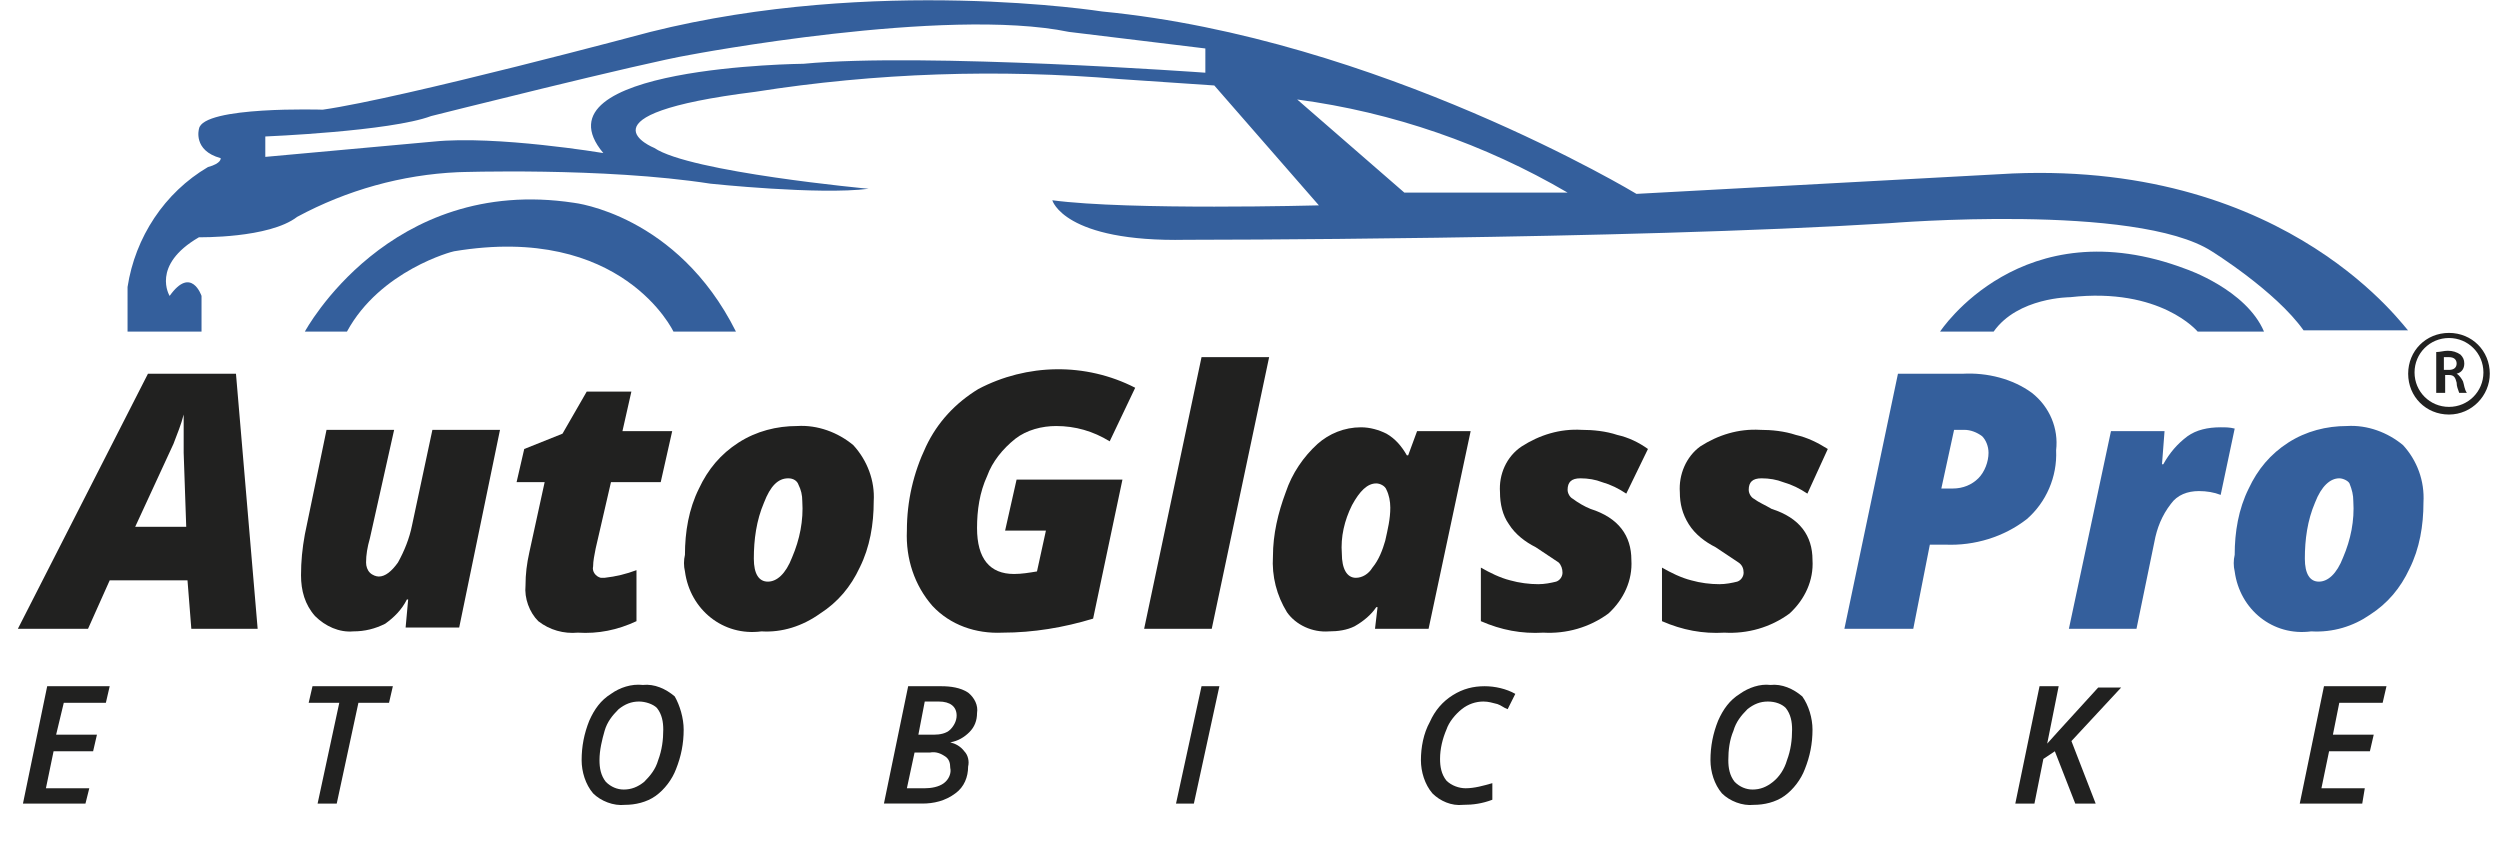
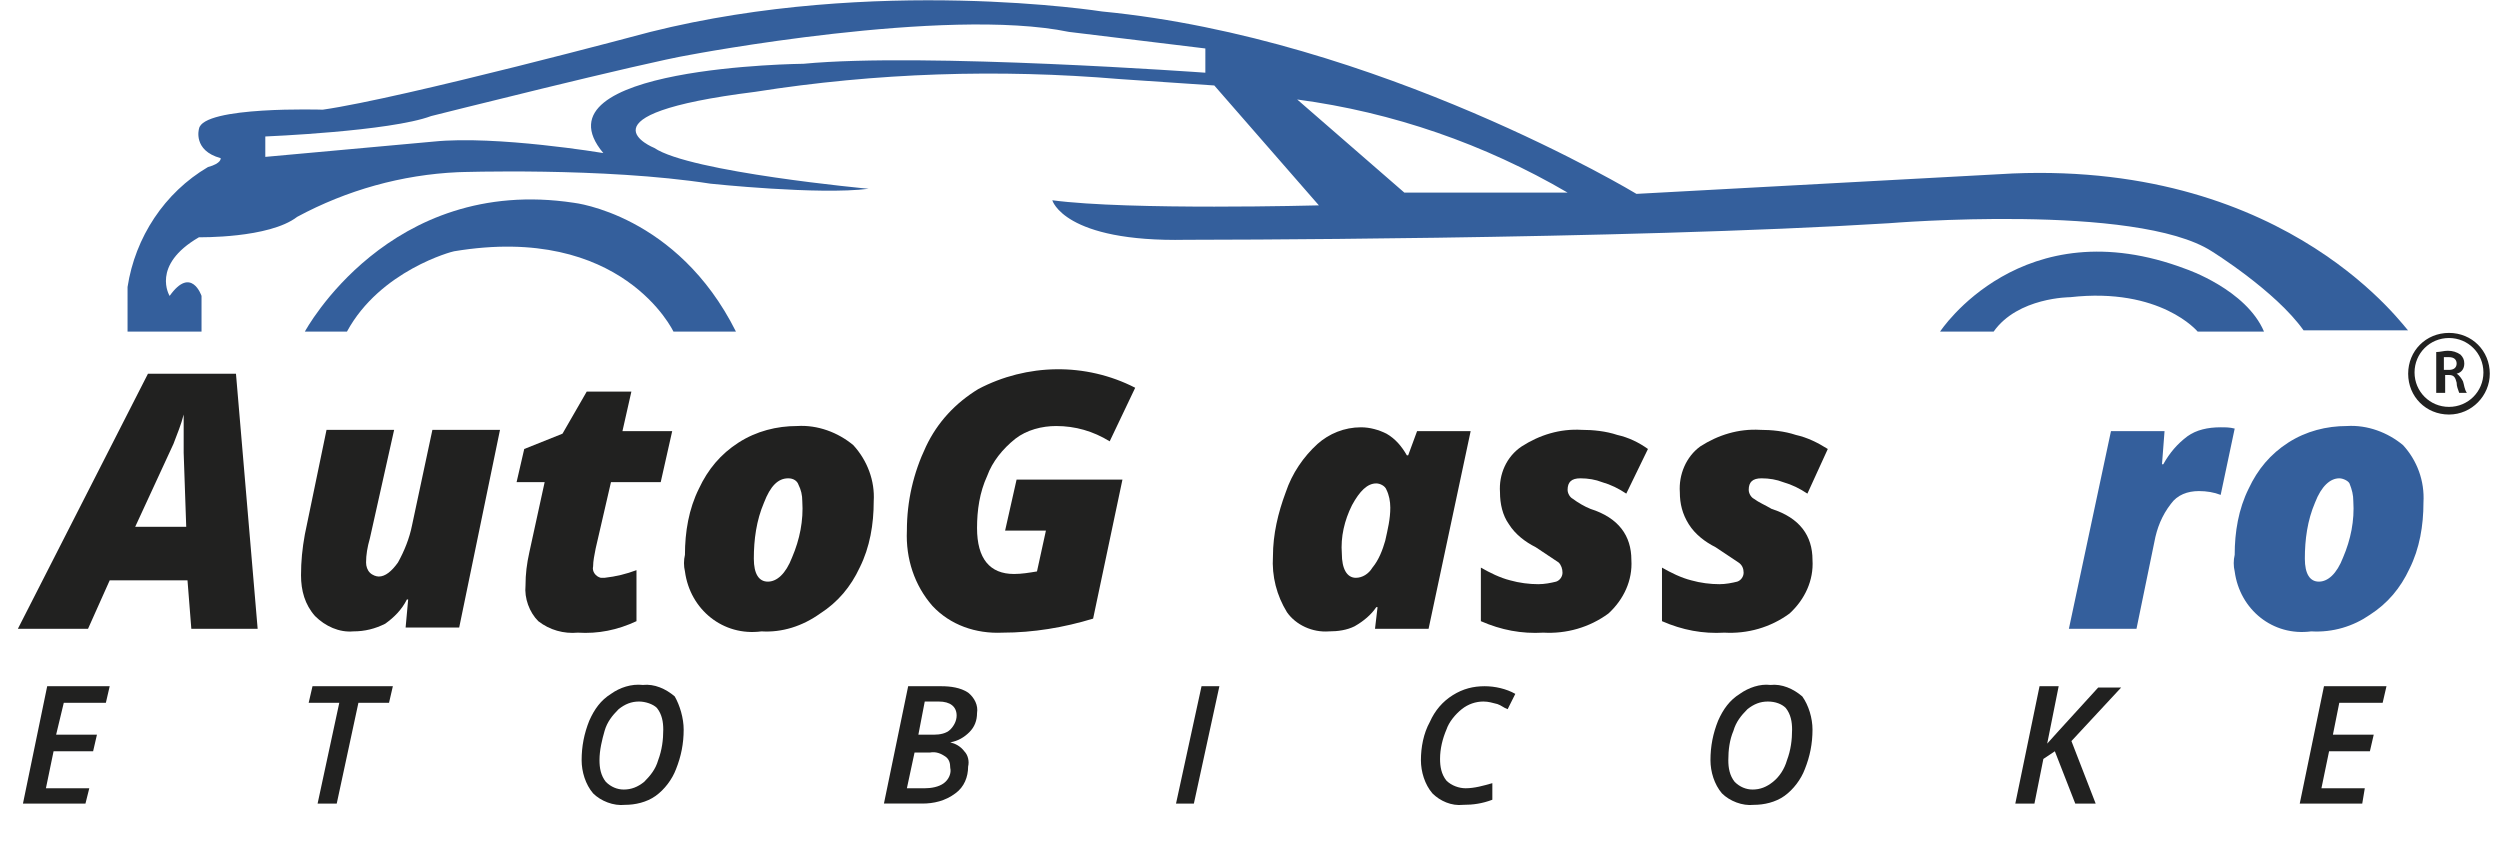
<svg xmlns="http://www.w3.org/2000/svg" version="1.1" id="Capa_1" x="0px" y="0px" viewBox="0 0 196 67" style="enable-background:new 0 0 196 67;" xml:space="preserve">
  <style type="text/css">
	.st0{fill:#212120;}
	.st1{fill:#345F9C;}
</style>
  <g>
    <path class="st0" d="M6.7,63H1.8l1.9-9.2h4.9l-0.3,1.3H5l-0.6,2.5h3.2l-0.3,1.3H4.2l-0.6,2.9h3.4L6.7,63z" />
    <path class="st0" d="M26.4,63h-1.5l1.7-7.9h-2.4l0.3-1.3h6.3l-0.3,1.3h-2.4L26.4,63z" />
    <path class="st0" d="M53.6,57.2c0,1.1-0.2,2.1-0.6,3.1c-0.3,0.8-0.9,1.6-1.6,2.1c-0.7,0.5-1.6,0.7-2.4,0.7   c-0.9,0.1-1.9-0.3-2.5-0.9c-0.6-0.7-0.9-1.7-0.9-2.6c0-1.1,0.2-2.1,0.6-3.1c0.4-0.9,0.9-1.6,1.7-2.1c0.7-0.5,1.6-0.8,2.5-0.7   c0.9-0.1,1.8,0.3,2.5,0.9C53.3,55.3,53.6,56.3,53.6,57.2z M50.1,55c-0.6,0-1.1,0.2-1.6,0.6c-0.5,0.5-0.9,1-1.1,1.7   C47.2,58,47,58.8,47,59.6c0,0.6,0.1,1.2,0.5,1.7c0.4,0.4,0.9,0.6,1.4,0.6c0.6,0,1.1-0.2,1.6-0.6c0.5-0.5,0.9-1,1.1-1.7   c0.3-0.8,0.4-1.6,0.4-2.4c0-0.6-0.1-1.2-0.5-1.7C51.2,55.2,50.6,55,50.1,55z" />
    <path class="st0" d="M73.8,53.8c0.7,0,1.5,0.1,2.1,0.5c0.5,0.4,0.8,1,0.7,1.6c0,0.6-0.2,1.1-0.6,1.5c-0.4,0.4-0.9,0.7-1.5,0.8l0,0   c0.4,0.1,0.8,0.3,1.1,0.7c0.3,0.3,0.4,0.8,0.3,1.2c0,0.8-0.3,1.6-1,2.1c-0.8,0.6-1.7,0.8-2.6,0.8h-3l1.9-9.2L73.8,53.8z M71.1,61.8   h1.4c0.5,0,1.1-0.1,1.5-0.4c0.4-0.3,0.6-0.8,0.5-1.2c0-0.4-0.1-0.7-0.4-0.9c-0.3-0.2-0.7-0.4-1.2-0.3h-1.2L71.1,61.8z M72,57.6h1.2   c0.5,0,1-0.1,1.3-0.4c0.3-0.3,0.5-0.7,0.5-1.1c0-0.7-0.5-1.1-1.4-1.1h-1.1L72,57.6z" />
    <path class="st0" d="M92.2,63l2-9.2h1.4l-2,9.2H92.2z" />
    <path class="st0" d="M116.3,55c-0.6,0-1.2,0.2-1.7,0.6c-0.5,0.4-1,1-1.2,1.6c-0.3,0.7-0.5,1.5-0.5,2.3c0,0.6,0.1,1.2,0.5,1.7   c0.4,0.4,1,0.6,1.5,0.6c0.7,0,1.4-0.2,2.1-0.4v1.3c-0.8,0.3-1.5,0.4-2.3,0.4c-0.9,0.1-1.8-0.3-2.4-0.9c-0.6-0.7-0.9-1.7-0.9-2.6   c0-1,0.2-2.1,0.7-3c0.4-0.9,1-1.6,1.8-2.1c0.8-0.5,1.6-0.7,2.5-0.7c0.8,0,1.7,0.2,2.4,0.6l-0.6,1.2c-0.3-0.1-0.5-0.3-0.8-0.4   C117,55.1,116.7,55,116.3,55z" />
    <path class="st0" d="M142.1,57.2c0,1.1-0.2,2.1-0.6,3.1c-0.3,0.8-0.9,1.6-1.6,2.1c-0.7,0.5-1.6,0.7-2.4,0.7   c-0.9,0.1-1.9-0.3-2.5-0.9c-0.6-0.7-0.9-1.7-0.9-2.6c0-1.1,0.2-2.1,0.6-3.1c0.4-0.9,0.9-1.6,1.7-2.1c0.7-0.5,1.6-0.8,2.4-0.7   c0.9-0.1,1.8,0.3,2.5,0.9C141.8,55.3,142.1,56.3,142.1,57.2z M138.6,55c-0.6,0-1.1,0.2-1.6,0.6c-0.5,0.5-0.9,1-1.1,1.7   c-0.3,0.7-0.4,1.5-0.4,2.3c0,0.6,0.1,1.2,0.5,1.7c0.4,0.4,0.9,0.6,1.4,0.6c0.6,0,1.1-0.2,1.6-0.6c0.5-0.4,0.9-1,1.1-1.7   c0.3-0.8,0.4-1.6,0.4-2.4c0-0.6-0.1-1.2-0.5-1.7C139.7,55.2,139.2,55,138.6,55z" />
    <path class="st0" d="M164.3,63h-1.6l-1.6-4.1l-0.9,0.6l-0.7,3.5h-1.5l1.9-9.2h1.5l-0.9,4.5l0.9-1l3.1-3.4h1.8l-3.9,4.2L164.3,63z" />
    <path class="st0" d="M185.2,63h-4.9l1.9-9.2h4.9l-0.3,1.3h-3.4l-0.5,2.5h3.2l-0.3,1.3h-3.2l-0.6,2.9h3.4L185.2,63z" />
    <g>
      <path class="st0" d="M14.7,45.5H8.6l-1.7,3.8H1.4l10.2-20h6.9l1.7,20h-5.2L14.7,45.5z M10.6,41.3h4l-0.2-5.8v-1.2    c0-0.7,0-1.3,0-1.8c-0.2,0.8-0.5,1.5-0.8,2.3L10.6,41.3z" />
      <path class="st0" d="M28.7,44.1c0,0.3,0.1,0.6,0.3,0.8c0.2,0.2,0.5,0.3,0.7,0.3c0.5,0,1-0.4,1.5-1.1c0.5-0.9,0.9-1.9,1.1-2.9    l1.6-7.5h5.3l-3.2,15.5h-4.2l0.2-2.2h-0.1c-0.4,0.8-1,1.4-1.7,1.9c-0.8,0.4-1.6,0.6-2.5,0.6c-1.1,0.1-2.2-0.4-3-1.2    c-0.8-0.9-1.1-2-1.1-3.2c0-1.1,0.1-2.1,0.3-3.2l1.7-8.2h5.3L29,42.2C28.8,42.9,28.7,43.5,28.7,44.1z" />
      <path class="st0" d="M47.4,45.3c0.9-0.1,1.7-0.3,2.5-0.6v4c-1.5,0.7-3,1-4.6,0.9c-1.1,0.1-2.2-0.2-3.1-0.9c-0.7-0.7-1.1-1.8-1-2.8    c0-0.9,0.1-1.7,0.3-2.6l1.2-5.5h-2.2l0.6-2.6l3-1.2l1.9-3.3h3.5l-0.7,3.1h3.9l-0.9,4h-3.9L46.7,43c-0.1,0.5-0.2,1-0.2,1.4    c-0.1,0.4,0.2,0.8,0.6,0.9C47.2,45.3,47.3,45.3,47.4,45.3z" />
      <path class="st0" d="M59.7,49.5c-3,0.4-5.6-1.7-6-4.7c-0.1-0.4-0.1-0.9,0-1.3c0-1.8,0.3-3.6,1.1-5.2c0.7-1.5,1.7-2.7,3.1-3.6    c1.4-0.9,3-1.3,4.6-1.3c1.6-0.1,3.2,0.5,4.4,1.5c1.1,1.2,1.7,2.8,1.6,4.4c0,1.8-0.3,3.6-1.1,5.2c-0.7,1.5-1.7,2.7-3.1,3.6    C62.9,49.1,61.3,49.6,59.7,49.5z M61.8,37.5c-0.8,0-1.4,0.6-1.9,1.9c-0.6,1.4-0.8,2.9-0.8,4.4c0,1.2,0.4,1.8,1.1,1.8    s1.4-0.6,1.9-1.9c0.6-1.4,0.9-2.9,0.8-4.4c0-0.5-0.1-0.9-0.3-1.3C62.5,37.7,62.2,37.5,61.8,37.5z" />
      <path class="st0" d="M79.7,37.6H88l-2.3,10.9c-2.3,0.7-4.7,1.1-7.1,1.1c-2.1,0.1-4.1-0.6-5.5-2.1c-1.4-1.6-2.1-3.7-2-5.9    c0-2.3,0.5-4.5,1.5-6.6c0.9-1.9,2.3-3.4,4.1-4.5c3.8-2,8.4-2.1,12.3-0.1l-2,4.2c-1.3-0.8-2.7-1.2-4.2-1.2c-1.1,0-2.3,0.3-3.2,1    c-1,0.8-1.8,1.8-2.2,2.9c-0.6,1.3-0.8,2.7-0.8,4.1c0,2.4,1,3.6,2.9,3.6c0.6,0,1.2-0.1,1.8-0.2l0.7-3.2h-3.2L79.7,37.6z" />
-       <path class="st0" d="M95,49.3h-5.3L94.2,28h5.3L95,49.3z" />
      <path class="st0" d="M112,49.3h-4.2l0.2-1.7h-0.1c-0.4,0.6-1,1.1-1.7,1.5c-0.6,0.3-1.3,0.4-2,0.4c-1.3,0.1-2.6-0.5-3.3-1.5    c-0.8-1.3-1.2-2.8-1.1-4.4c0-1.7,0.4-3.4,1-5c0.5-1.5,1.4-2.8,2.5-3.8c0.9-0.8,2.1-1.3,3.4-1.3c0.7,0,1.4,0.2,2,0.5    c0.7,0.4,1.2,1,1.6,1.7h0.1l0.7-1.9h4.2L112,49.3z M106.3,45.3c0.5,0,1-0.3,1.3-0.8c0.5-0.6,0.8-1.4,1-2.1    c0.2-0.9,0.4-1.7,0.4-2.6c0-0.5-0.1-1-0.3-1.4c-0.1-0.3-0.5-0.5-0.8-0.5c-0.7,0-1.3,0.6-1.9,1.7c-0.6,1.2-0.9,2.5-0.8,3.8    C105.2,44.6,105.6,45.3,106.3,45.3L106.3,45.3z" />
      <path class="st0" d="M127.9,43.9c0.1,1.6-0.6,3.1-1.8,4.2c-1.5,1.1-3.3,1.6-5.1,1.5c-1.7,0.1-3.3-0.2-4.9-0.9v-4.2    c0.7,0.4,1.5,0.8,2.3,1c0.7,0.2,1.5,0.3,2.2,0.3c0.5,0,1-0.1,1.4-0.2c0.3-0.1,0.5-0.4,0.5-0.7c0-0.3-0.1-0.6-0.3-0.8    c-0.6-0.4-1.2-0.8-1.8-1.2c-0.8-0.4-1.6-1-2.1-1.8c-0.5-0.7-0.7-1.6-0.7-2.5c-0.1-1.4,0.5-2.8,1.7-3.6c1.4-0.9,3-1.4,4.7-1.3    c0.9,0,1.9,0.1,2.8,0.4c0.9,0.2,1.7,0.6,2.4,1.1l-1.7,3.5c-0.6-0.4-1.2-0.7-1.9-0.9c-0.5-0.2-1.1-0.3-1.7-0.3c-0.7,0-1,0.3-1,0.9    c0,0.3,0.2,0.6,0.4,0.7c0.4,0.3,0.9,0.6,1.4,0.8C126.9,40.6,127.9,42,127.9,43.9z" />
      <path class="st0" d="M142.1,43.9c0.1,1.6-0.6,3.1-1.8,4.2c-1.5,1.1-3.3,1.6-5.1,1.5c-1.7,0.1-3.3-0.2-4.9-0.9v-4.2    c0.7,0.4,1.5,0.8,2.3,1c0.7,0.2,1.5,0.3,2.2,0.3c0.5,0,1-0.1,1.4-0.2c0.3-0.1,0.5-0.4,0.5-0.7c0-0.3-0.1-0.6-0.4-0.8    c-0.6-0.4-1.2-0.8-1.8-1.2c-0.8-0.4-1.6-1-2.1-1.8c-0.5-0.8-0.7-1.6-0.7-2.5c-0.1-1.4,0.5-2.8,1.6-3.6c1.4-0.9,3-1.4,4.7-1.3    c0.9,0,1.9,0.1,2.8,0.4c0.9,0.2,1.7,0.6,2.5,1.1l-1.6,3.5c-0.6-0.4-1.2-0.7-1.9-0.9c-0.5-0.2-1.1-0.3-1.7-0.3c-0.7,0-1,0.3-1,0.9    c0,0.3,0.2,0.6,0.4,0.7c0.4,0.3,0.9,0.5,1.4,0.8C141.1,40.6,142.1,42,142.1,43.9z" />
-       <path class="st1" d="M161.2,35.3c0.1,2.1-0.8,4.1-2.3,5.4c-1.8,1.4-4.1,2.1-6.4,2h-1.2l-1.3,6.6h-5.4l4.2-20h5.1    c1.9-0.1,3.9,0.4,5.4,1.5C160.7,31.9,161.4,33.6,161.2,35.3z M152.2,38.3h0.9c0.8,0,1.5-0.3,2-0.8c0.5-0.5,0.8-1.3,0.8-2    c0-0.5-0.2-1-0.5-1.3c-0.4-0.3-0.9-0.5-1.4-0.5h-0.8L152.2,38.3z" />
      <path class="st1" d="M174.1,33.5c0.4,0,0.7,0,1.1,0.1l-1.1,5.2c-0.5-0.2-1.1-0.3-1.7-0.3c-0.9,0-1.7,0.3-2.2,1    c-0.7,0.9-1.1,1.9-1.3,3l-1.4,6.8h-5.3l3.3-15.5h4.2l-0.2,2.6h0.1c0.5-0.9,1.1-1.6,1.9-2.2C172.2,33.7,173.1,33.5,174.1,33.5z" />
      <path class="st1" d="M181.2,49.5c-3,0.4-5.6-1.7-6-4.7c-0.1-0.4-0.1-0.9,0-1.3c0-1.8,0.3-3.6,1.1-5.2c0.7-1.5,1.7-2.7,3.1-3.6    c1.4-0.9,3-1.3,4.6-1.3c1.6-0.1,3.2,0.5,4.4,1.5c1.1,1.2,1.7,2.8,1.6,4.5c0,1.8-0.3,3.6-1.1,5.2c-0.7,1.5-1.7,2.7-3.1,3.6    C184.5,49.1,182.9,49.6,181.2,49.5z M183.4,37.5c-0.7,0-1.4,0.6-1.9,1.9c-0.6,1.4-0.8,2.9-0.8,4.4c0,1.2,0.4,1.8,1.1,1.8    s1.4-0.6,1.9-1.9c0.6-1.4,0.9-2.9,0.8-4.4c0-0.5-0.1-0.9-0.3-1.4C184.1,37.7,183.7,37.5,183.4,37.5z" />
    </g>
    <path class="st0" d="M192,32.5c-1.8,0-3.2-1.4-3.2-3.2c0-1.8,1.4-3.2,3.2-3.2c1.8,0,3.2,1.4,3.2,3.2c0,0,0,0,0,0   C195.2,31,193.8,32.5,192,32.5z M192,26.5c-1.5,0-2.7,1.2-2.7,2.7c0,1.5,1.2,2.7,2.7,2.7c1.5,0,2.7-1.2,2.7-2.7c0,0,0,0,0,0   C194.7,27.7,193.5,26.5,192,26.5L192,26.5z" />
    <path class="st0" d="M191,27.6c0.3,0,0.6-0.1,0.9-0.1c0.4,0,0.7,0.1,1,0.3c0.2,0.2,0.3,0.4,0.3,0.7c0,0.4-0.2,0.7-0.6,0.8l0,0   c0.2,0.1,0.4,0.4,0.5,0.6c0.1,0.3,0.1,0.6,0.3,0.9h-0.6c-0.1-0.3-0.2-0.5-0.2-0.8c-0.1-0.4-0.2-0.6-0.6-0.6h-0.3v1.4H191V27.6z    M191.6,29h0.4c0.4,0,0.6-0.2,0.6-0.5S192.4,28,192,28c-0.1,0-0.2,0-0.4,0V29z" />
-     <path class="st1" d="M157.8,13.6l-29.5,1.6c0,0-20.2-12.2-41.9-14.3c0,0-17.8-2.8-35.4,1.6c0,0-19.4,5.2-25.7,6.1   c0,0-9.4-0.3-9.7,1.5c0,0-0.5,1.7,1.7,2.3c0,0,0.1,0.4-1,0.7c-3.4,2-5.7,5.5-6.3,9.4V26h5.8v-2.8c0,0-0.8-2.4-2.5,0   c0,0-1.5-2.4,2.3-4.6c0,0,5.5,0.1,7.7-1.6c3.9-2.1,8.2-3.3,12.6-3.5c0,0,11.4-0.4,19.8,0.9c0,0,8.5,0.9,12.4,0.4   c0,0-14-1.3-16.8-3.2c0,0-6.5-2.6,7.9-4.4c9.5-1.5,19.1-1.8,28.6-1l7.4,0.5l8.2,9.4c0,0-14.9,0.4-20.9-0.4c0,0,0.9,3.3,10.5,3.1   c0,0,34.1,0,55.1-1.3c0,0,19.4-1.6,25.3,2.2c0,0,5,3.1,7.2,6.2h8.2C188.7,26,179.7,12.7,157.8,13.6z M94.5,5.7   c0,0-22.1-1.6-31.5-0.7c0,0-21.4,0.2-15.7,7c0,0-8.4-1.4-13.3-0.9l-13.2,1.2v-1.6c0,0,9.8-0.4,13-1.6c0,0,16.7-4.2,20.3-4.8   c0,0,20-3.8,29.7-1.8l10.7,1.3V5.7z M110.1,15.1l-8.4-7.3c7.5,1,14.7,3.5,21.2,7.3H110.1z" />
+     <path class="st1" d="M157.8,13.6l-29.5,1.6c0,0-20.2-12.2-41.9-14.3c0,0-17.8-2.8-35.4,1.6c0,0-19.4,5.2-25.7,6.1   c0,0-9.4-0.3-9.7,1.5c0,0-0.5,1.7,1.7,2.3c0,0,0.1,0.4-1,0.7c-3.4,2-5.7,5.5-6.3,9.4V26h5.8v-2.8c0,0-0.8-2.4-2.5,0   c0,0-1.5-2.4,2.3-4.6c0,0,5.5,0.1,7.7-1.6c3.9-2.1,8.2-3.3,12.6-3.5c0,0,11.4-0.4,19.8,0.9c0,0,8.5,0.9,12.4,0.4   c0,0-14-1.3-16.8-3.2c0,0-6.5-2.6,7.9-4.4c9.5-1.5,19.1-1.8,28.6-1l7.4,0.5l8.2,9.4c0,0-14.9,0.4-20.9-0.4c0,0,0.9,3.3,10.5,3.1   c0,0,34.1,0,55.1-1.3c0,0,19.4-1.6,25.3,2.2c0,0,5,3.1,7.2,6.2h8.2C188.7,26,179.7,12.7,157.8,13.6z M94.5,5.7   c0,0-22.1-1.6-31.5-0.7c0,0-21.4,0.2-15.7,7c0,0-8.4-1.4-13.3-0.9l-13.2,1.2v-1.6c0,0,9.8-0.4,13-1.6c0,0,16.7-4.2,20.3-4.8   c0,0,20-3.8,29.7-1.8l10.7,1.3V5.7M110.1,15.1l-8.4-7.3c7.5,1,14.7,3.5,21.2,7.3H110.1z" />
    <path class="st1" d="M27.2,26h-3.3c0,0,6.6-12.3,21.1-10.1c0,0,8.1,0.9,12.7,10.1h-4.9c0,0-4-8.5-17.2-6.3   C35.5,19.7,29.8,21.2,27.2,26z" />
    <path class="st1" d="M152.1,26c0,0,6.4-9.8,19.3-4.9c0,0,4.7,1.6,6.1,4.9h-5.2c0,0-2.9-3.5-10-2.7c0,0-4.1,0-6,2.7H152.1z" />
  </g>
</svg>